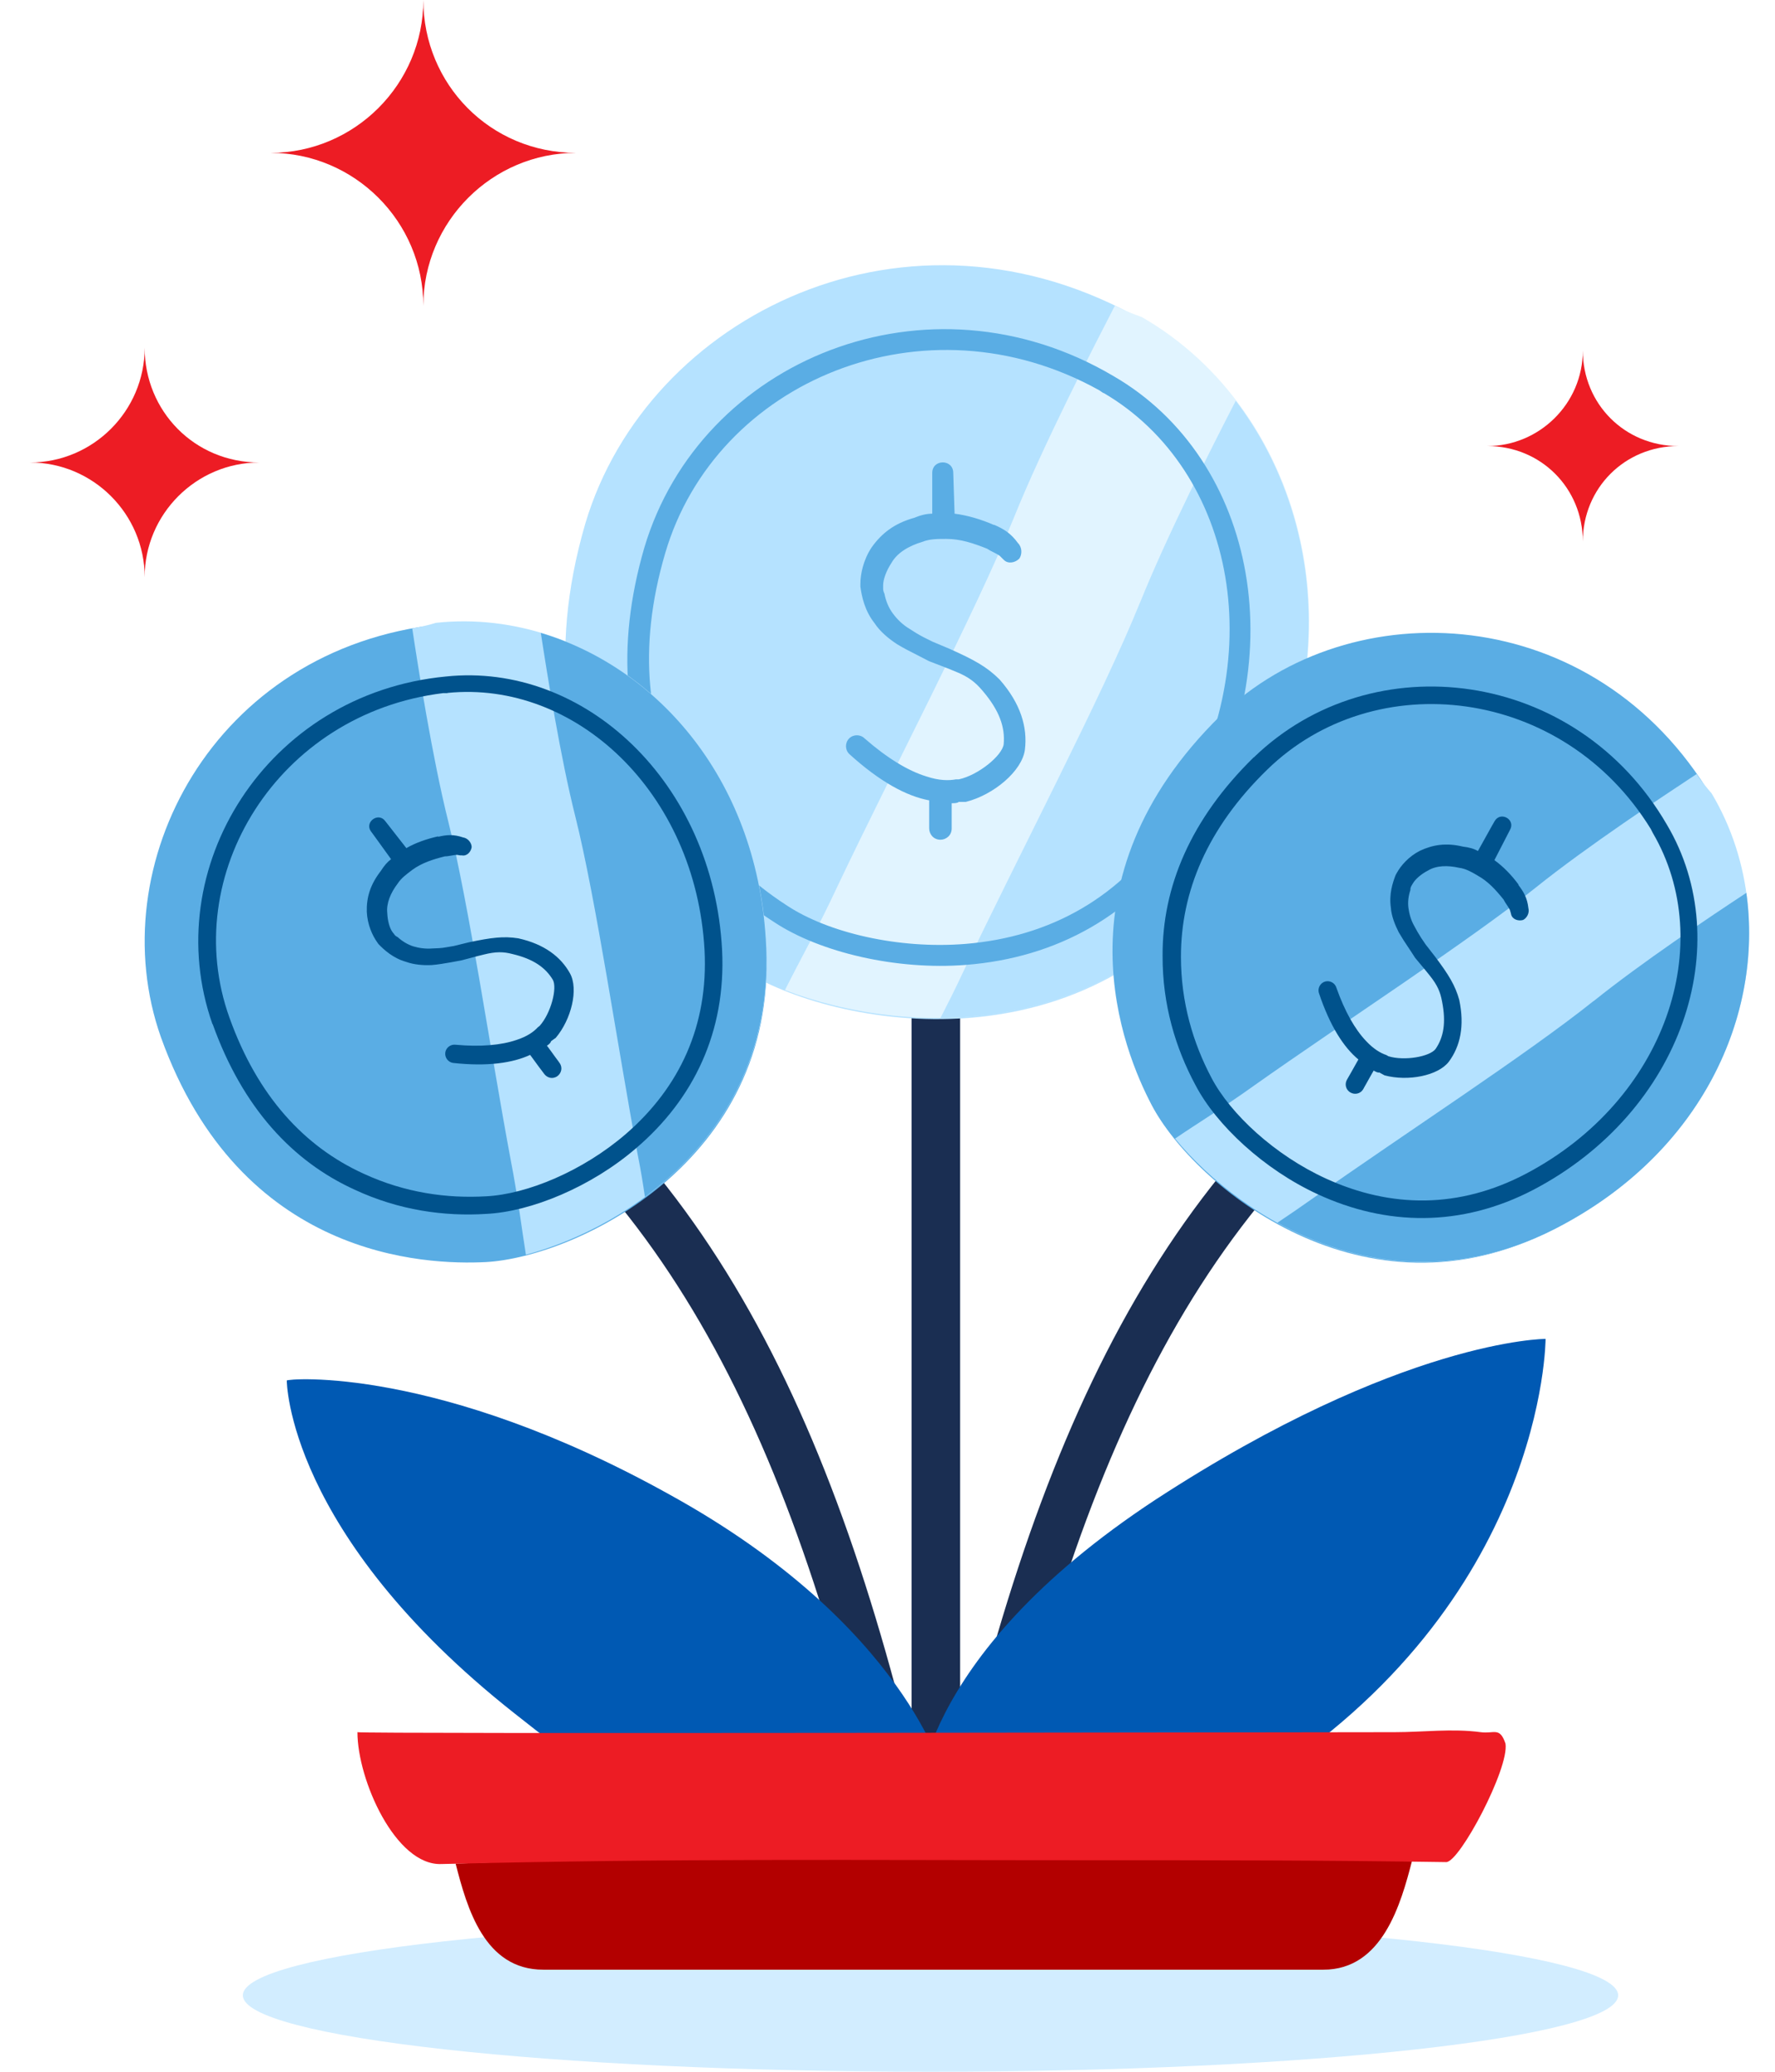
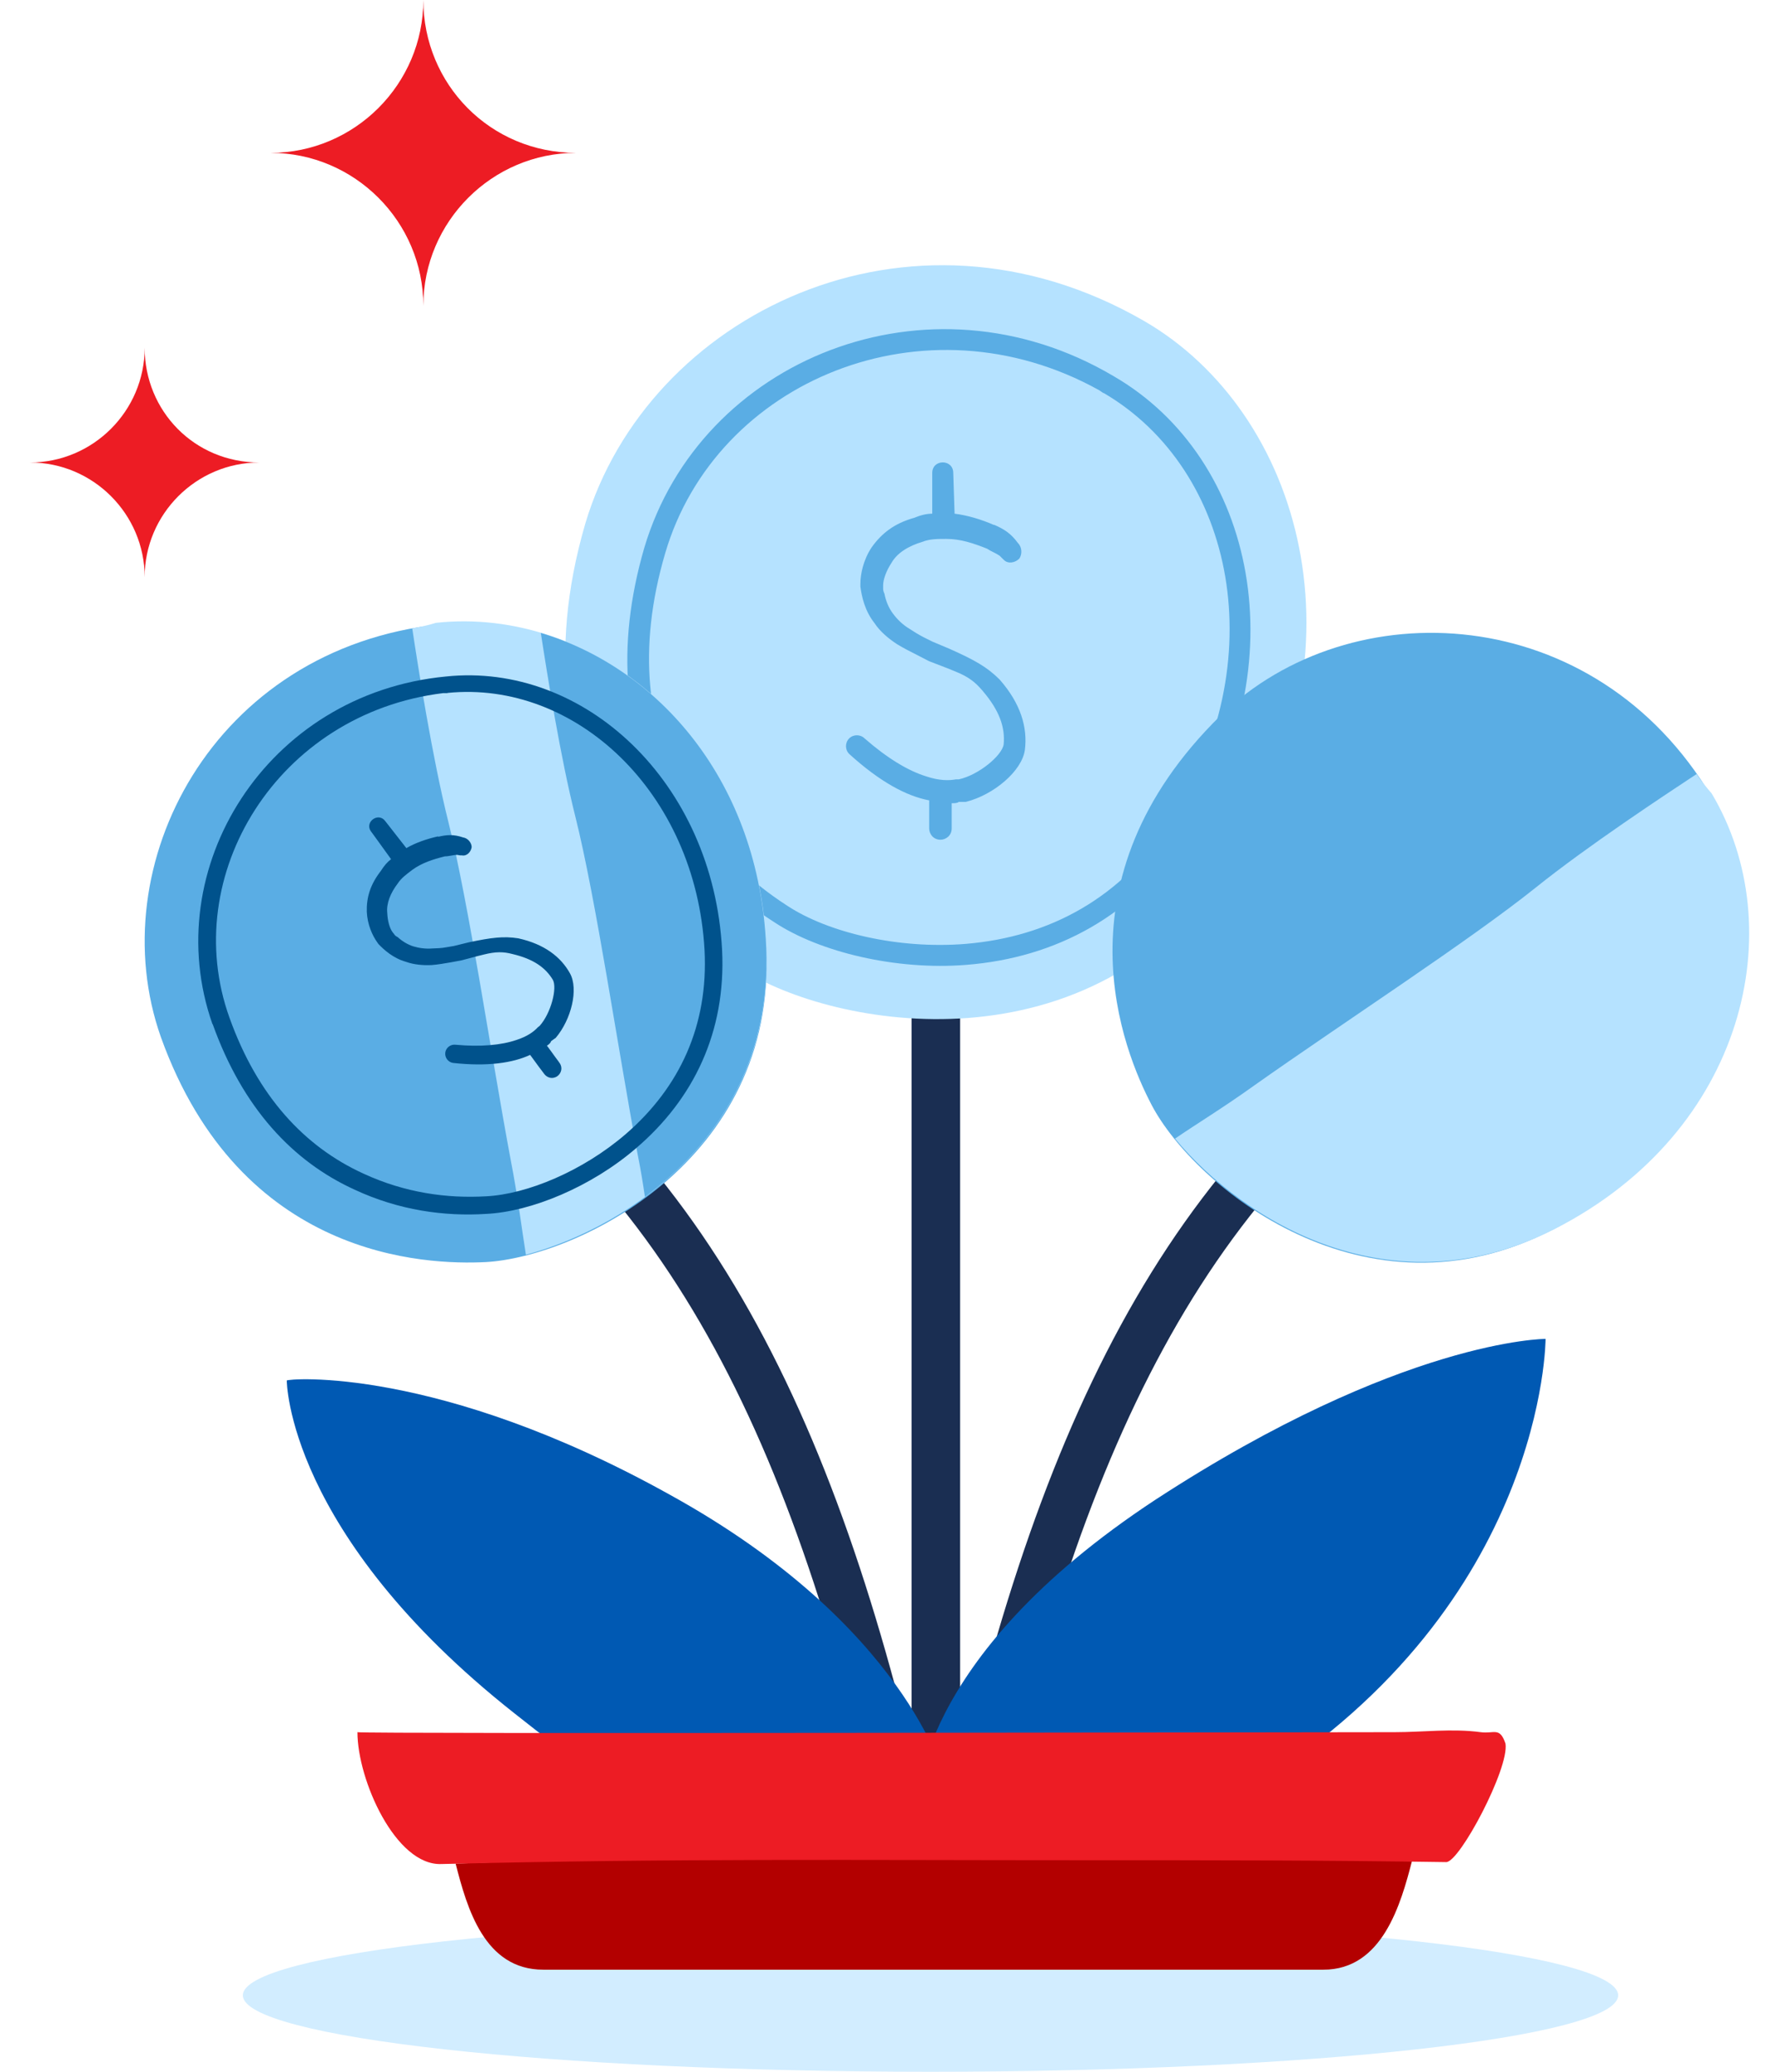
<svg xmlns="http://www.w3.org/2000/svg" viewBox="0 0 48 56" fill="none">
  <path fill-rule="evenodd" clip-rule="evenodd" d="M25.163 56C14.883 56 6.567 55.07 6.567 53.934C6.567 52.797 14.883 51.868 25.163 51.868C35.442 51.868 43.759 52.797 43.759 53.934C43.759 55.07 35.442 56 25.163 56Z" fill="#D2EDFF" />
-   <path fill-rule="evenodd" clip-rule="evenodd" d="M40.221 12.057C41.667 12.057 42.803 13.193 42.803 14.639C42.803 13.193 43.94 12.057 45.386 12.057C43.94 12.057 42.803 10.92 42.803 9.474C42.803 10.92 41.615 12.057 40.221 12.057Z" fill="#ED1C24" />
  <path fill-rule="evenodd" clip-rule="evenodd" d="M3.912 9.401C3.912 11.106 2.517 12.501 0.812 12.501C2.517 12.501 3.912 13.895 3.912 15.6C3.912 13.895 5.307 12.501 7.011 12.501C5.255 12.501 3.912 11.106 3.912 9.401Z" fill="#ED1C24" />
  <path fill-rule="evenodd" clip-rule="evenodd" d="M11.448 0C11.448 2.273 9.589 4.132 7.316 4.132C9.589 4.132 11.448 5.992 11.448 8.265C11.448 5.992 13.308 4.132 15.581 4.132C13.256 4.132 11.448 2.273 11.448 0Z" fill="#ED1C24" />
  <path fill-rule="evenodd" clip-rule="evenodd" d="M25.308 23.203C25.67 23.203 25.964 23.497 25.964 23.86V50.385C25.964 50.747 25.67 51.041 25.308 51.041C24.945 51.041 24.651 50.747 24.651 50.385V23.86C24.651 23.497 24.945 23.203 25.308 23.203Z" fill="#1A2E52" />
  <path fill-rule="evenodd" clip-rule="evenodd" d="M39.897 26.729C40.086 27.038 39.99 27.442 39.681 27.632C32.601 31.982 29.156 39.159 26.745 50.521C26.67 50.876 26.322 51.102 25.967 51.027C25.612 50.952 25.386 50.603 25.461 50.249C27.895 38.779 31.445 31.152 38.994 26.514C39.303 26.324 39.707 26.421 39.897 26.729Z" fill="#1A2E52" />
  <path fill-rule="evenodd" clip-rule="evenodd" d="M33.299 23.343C29.538 29.077 22.513 27.786 20.044 26.189C18.412 25.125 13.701 21.442 15.829 14.149C17.503 8.528 24.564 4.995 30.943 8.678C35.2 11.147 37.059 17.604 33.299 23.338V23.343Z" fill="#B5E2FF" />
-   <path fill-rule="evenodd" clip-rule="evenodd" d="M30.148 8.265C29.58 9.366 28.211 12.026 27.415 13.999C26.387 16.546 24.109 20.875 22.632 23.989C22.1 25.131 21.604 26.004 21.227 26.763C24.492 28.018 30.076 28.204 33.345 23.308C37.184 17.532 35.246 11.075 30.876 8.57C30.649 8.493 30.38 8.379 30.153 8.265H30.148Z" fill="#E1F4FF" />
-   <path fill-rule="evenodd" clip-rule="evenodd" d="M30.83 16.282C29.802 18.829 27.524 23.158 26.046 26.273C25.835 26.727 25.628 27.135 25.432 27.517C28.206 27.497 31.248 26.448 33.335 23.313C36.305 18.844 35.814 13.973 33.418 10.833C32.787 12.057 31.563 14.464 30.83 16.287V16.282Z" fill="#B5E2FF" />
  <path fill-rule="evenodd" clip-rule="evenodd" d="M17.425 14.8C16.63 17.532 16.893 19.888 17.993 21.825C18.753 23.194 19.817 24.216 20.958 24.94C22.172 25.735 24.223 26.231 26.124 26.081C28.557 25.89 30.68 24.754 32.126 22.548C35.091 17.992 33.986 12.408 30.112 10.166C25.096 7.201 18.944 9.712 17.425 14.8ZM29.843 10.621C33.413 12.708 34.44 17.915 31.666 22.207C30.339 24.258 28.402 25.322 26.119 25.513C24.295 25.663 22.394 25.208 21.294 24.485C20.23 23.803 19.243 22.853 18.52 21.561C17.492 19.738 17.229 17.537 17.988 14.955C19.357 10.285 25.013 7.929 29.724 10.548L29.838 10.626L29.843 10.621ZM26.878 14.19C26.537 14.04 26.155 13.927 25.814 13.885L25.778 12.785C25.778 12.403 25.21 12.403 25.21 12.785V13.885C25.06 13.885 24.905 13.921 24.714 13.999C24.182 14.149 23.841 14.417 23.572 14.794C23.345 15.135 23.267 15.518 23.267 15.781V15.859C23.303 16.122 23.381 16.504 23.65 16.845C23.799 17.073 24.032 17.264 24.259 17.413C24.45 17.527 24.6 17.605 24.827 17.718L24.977 17.796L25.127 17.873L25.623 18.064L25.814 18.142C26.196 18.292 26.382 18.447 26.573 18.674C27.028 19.206 27.183 19.66 27.142 20.115C27.105 20.42 26.46 20.952 25.928 21.066H25.85C25.659 21.102 25.395 21.102 25.055 20.988C24.559 20.838 23.991 20.492 23.381 19.96C23.267 19.846 23.076 19.846 22.963 19.96C22.849 20.074 22.849 20.265 22.963 20.378C23.799 21.138 24.517 21.52 25.127 21.634V22.393C25.127 22.543 25.241 22.698 25.432 22.698C25.581 22.698 25.736 22.584 25.736 22.393V21.711C25.814 21.711 25.886 21.711 25.928 21.675H26.119C26.878 21.484 27.637 20.838 27.715 20.27C27.792 19.66 27.601 19.015 27.033 18.369C26.692 18.028 26.351 17.837 25.664 17.532L25.21 17.341L24.982 17.227C24.832 17.15 24.719 17.078 24.6 17C24.409 16.887 24.259 16.737 24.145 16.582C24.032 16.432 23.954 16.241 23.918 16.05C23.882 15.972 23.882 15.936 23.882 15.9V15.822C23.882 15.673 23.959 15.44 24.109 15.213C24.259 14.949 24.564 14.758 24.946 14.645C25.137 14.567 25.364 14.567 25.556 14.567H25.592C25.974 14.567 26.315 14.681 26.692 14.831C26.806 14.908 26.919 14.944 27.033 15.022L27.11 15.099L27.147 15.135C27.26 15.249 27.451 15.213 27.565 15.099C27.643 14.986 27.643 14.794 27.529 14.681C27.338 14.417 27.147 14.299 26.883 14.185L26.878 14.19Z" fill="#5AADE4" />
  <path fill-rule="evenodd" clip-rule="evenodd" d="M41.998 33.23C36.899 35.88 32.291 32.052 31.145 29.872C30.385 28.426 28.459 23.803 33.004 19.345C36.532 15.925 43.144 16.241 46.295 21.551C48.392 25.099 47.101 30.58 42.003 33.23H41.998Z" fill="#5AADE4" />
  <path fill-rule="evenodd" clip-rule="evenodd" d="M45.882 20.921C45.014 21.494 42.922 22.873 41.533 23.989C39.74 25.425 36.3 27.657 33.939 29.325C33.082 29.94 32.364 30.374 31.775 30.777C33.645 33.034 37.648 35.462 42.044 33.22C47.215 30.575 48.449 25.064 46.285 21.443C46.151 21.293 46.001 21.102 45.882 20.926V20.921Z" fill="#B5E2FF" />
-   <path fill-rule="evenodd" clip-rule="evenodd" d="M43.093 27.058C41.3 28.494 37.86 30.725 35.499 32.394C35.158 32.636 34.838 32.853 34.544 33.05C36.579 34.171 39.229 34.651 42.044 33.22C46.047 31.175 47.685 27.414 47.225 24.134C46.259 24.769 44.384 26.024 43.098 27.058H43.093Z" fill="#5AADE4" />
-   <path fill-rule="evenodd" clip-rule="evenodd" d="M33.903 20.471C32.198 22.14 31.429 23.974 31.439 25.838C31.434 27.151 31.79 28.333 32.328 29.33C32.891 30.41 34.182 31.613 35.633 32.28C37.488 33.137 39.508 33.179 41.465 32.161C45.5 30.048 46.987 25.513 45.076 22.29C42.628 18.069 37.106 17.377 33.908 20.471H33.903ZM44.694 22.512C46.445 25.503 45.061 29.723 41.274 31.722C39.461 32.678 37.612 32.657 35.866 31.861C34.471 31.226 33.273 30.11 32.761 29.134C32.266 28.199 31.935 27.099 31.935 25.859C31.935 24.108 32.643 22.388 34.26 20.812C37.173 17.961 42.276 18.56 44.642 22.409L44.694 22.512ZM41.062 23.907C40.877 23.653 40.644 23.416 40.412 23.25L40.835 22.429C40.99 22.15 40.577 21.918 40.417 22.197L40.355 22.305L40.076 22.806L39.998 22.946L39.967 23.003C39.859 22.941 39.73 22.904 39.559 22.884C39.11 22.775 38.748 22.832 38.397 22.997C38.092 23.152 37.88 23.4 37.772 23.597L37.741 23.653C37.658 23.865 37.56 24.17 37.612 24.532C37.627 24.759 37.72 24.991 37.824 25.198C37.917 25.358 37.994 25.477 38.113 25.652L38.191 25.771L38.268 25.89L38.552 26.231L38.66 26.365C38.877 26.634 38.95 26.82 38.996 27.068C39.11 27.641 39.038 28.039 38.821 28.354C38.666 28.561 37.979 28.685 37.545 28.55L37.519 28.535L37.493 28.519C37.338 28.468 37.147 28.359 36.94 28.137C36.641 27.822 36.367 27.342 36.14 26.701C36.104 26.572 35.964 26.494 35.835 26.531C35.706 26.567 35.628 26.706 35.664 26.835C35.964 27.734 36.336 28.308 36.734 28.638L36.641 28.803L36.548 28.969L36.486 29.077L36.424 29.186C36.362 29.294 36.383 29.454 36.522 29.532C36.63 29.594 36.791 29.573 36.868 29.434L36.899 29.377L36.961 29.268L37.038 29.129L37.132 28.964L37.147 28.938C37.204 28.969 37.255 29 37.302 28.989L37.328 29.005L37.385 29.036L37.441 29.067C38.077 29.237 38.893 29.077 39.182 28.695C39.487 28.282 39.611 27.734 39.461 27.026C39.353 26.639 39.182 26.355 38.805 25.854L38.552 25.529L38.433 25.353C38.356 25.234 38.299 25.131 38.247 25.033C38.154 24.872 38.108 24.697 38.087 24.542C38.066 24.382 38.087 24.216 38.139 24.061C38.139 23.989 38.16 23.963 38.175 23.932L38.191 23.907L38.206 23.881C38.268 23.772 38.418 23.633 38.619 23.529C38.841 23.395 39.141 23.385 39.461 23.457C39.632 23.478 39.797 23.571 39.936 23.653L39.962 23.669C40.241 23.824 40.443 24.046 40.66 24.315C40.711 24.418 40.778 24.49 40.83 24.593L40.856 24.681L40.866 24.723C40.902 24.852 41.057 24.904 41.187 24.867C41.29 24.816 41.367 24.676 41.331 24.547C41.3 24.273 41.207 24.113 41.062 23.922V23.907Z" fill="#00528C" />
  <path fill-rule="evenodd" clip-rule="evenodd" d="M10.889 26.729C11.079 26.421 11.483 26.324 11.792 26.514C19.34 31.152 22.89 38.779 25.324 50.249C25.4 50.603 25.173 50.952 24.819 51.027C24.464 51.102 24.116 50.876 24.041 50.521C21.629 39.159 18.185 31.982 11.105 27.632C10.796 27.442 10.7 27.038 10.889 26.729Z" fill="#1A2E52" />
  <path fill-rule="evenodd" clip-rule="evenodd" d="M20.72 25.647C20.999 31.386 15.601 33.974 13.143 34.114C11.51 34.196 6.505 34.026 4.351 28.034C2.713 23.4 5.756 17.527 11.898 16.876C15.999 16.453 20.441 19.908 20.72 25.647Z" fill="#5AADE4" />
  <path fill-rule="evenodd" clip-rule="evenodd" d="M11.148 16.985C11.303 18.012 11.691 20.487 12.125 22.217C12.683 24.449 13.277 28.504 13.809 31.345C14.01 32.378 14.108 33.215 14.222 33.917C17.053 33.158 20.932 30.534 20.725 25.601C20.477 19.8 15.983 16.38 11.789 16.835C11.598 16.897 11.36 16.948 11.148 16.985Z" fill="#B5E2FF" />
  <path fill-rule="evenodd" clip-rule="evenodd" d="M15.56 22.078C16.118 24.309 16.712 28.364 17.244 31.205C17.327 31.618 17.389 31.995 17.44 32.352C19.31 30.968 20.849 28.762 20.72 25.606C20.529 21.117 17.797 18.054 14.625 17.108C14.801 18.25 15.157 20.481 15.56 22.078Z" fill="#5AADE4" />
  <path fill-rule="evenodd" clip-rule="evenodd" d="M5.751 27.682C6.556 29.929 7.9 31.391 9.599 32.161C10.787 32.714 12.017 32.884 13.143 32.812C14.362 32.755 15.994 32.078 17.203 31.035C18.758 29.707 19.636 27.889 19.527 25.683C19.29 21.132 15.787 17.893 12.058 18.286C7.202 18.751 4.268 23.483 5.745 27.682H5.751ZM12.104 18.73C15.555 18.384 18.814 21.406 19.052 25.678C19.16 27.724 18.375 29.397 16.924 30.652C15.761 31.655 14.253 32.28 13.148 32.336C12.089 32.398 10.952 32.243 9.826 31.722C8.23 30.993 6.965 29.63 6.205 27.507C4.826 23.669 7.502 19.283 11.986 18.735H12.099L12.104 18.73ZM11.856 22.605C11.552 22.672 11.236 22.78 10.989 22.925L10.42 22.197C10.234 21.938 9.847 22.222 10.033 22.475L10.11 22.579L10.446 23.044L10.539 23.173L10.575 23.224C10.472 23.302 10.389 23.4 10.296 23.545C10.012 23.911 9.909 24.258 9.919 24.645C9.935 24.991 10.069 25.285 10.198 25.466L10.234 25.518C10.389 25.678 10.632 25.9 10.978 25.998C11.195 26.076 11.443 26.096 11.67 26.086C11.856 26.071 11.996 26.045 12.208 26.009L12.347 25.983L12.486 25.957L12.915 25.843L13.081 25.802C13.411 25.719 13.618 25.724 13.855 25.787C14.429 25.921 14.754 26.158 14.95 26.484C15.075 26.706 14.899 27.388 14.594 27.729L14.568 27.749L14.542 27.77C14.434 27.889 14.253 28.018 13.964 28.111C13.556 28.25 12.998 28.302 12.326 28.24C12.192 28.22 12.063 28.312 12.042 28.447C12.022 28.581 12.115 28.71 12.249 28.731C13.189 28.834 13.866 28.731 14.336 28.514L14.45 28.669L14.563 28.824L14.641 28.927L14.718 29.03C14.796 29.134 14.945 29.18 15.075 29.087C15.178 29.01 15.224 28.86 15.131 28.731L15.095 28.679L15.018 28.576L14.925 28.447L14.811 28.292L14.79 28.266C14.842 28.23 14.894 28.189 14.899 28.147L14.925 28.127L14.976 28.09L15.028 28.054C15.452 27.553 15.648 26.737 15.415 26.313C15.168 25.864 14.718 25.518 14.015 25.363C13.618 25.301 13.292 25.342 12.678 25.471L12.275 25.57L12.063 25.606C11.924 25.632 11.81 25.632 11.691 25.637C11.505 25.652 11.329 25.626 11.175 25.58C11.025 25.533 10.875 25.44 10.756 25.332C10.694 25.301 10.673 25.275 10.658 25.249L10.637 25.224L10.617 25.198C10.539 25.094 10.482 24.903 10.472 24.676C10.446 24.423 10.555 24.144 10.756 23.88C10.849 23.736 11.004 23.622 11.128 23.529L11.154 23.509C11.412 23.323 11.701 23.23 12.032 23.147C12.146 23.147 12.244 23.111 12.357 23.106L12.445 23.121H12.492C12.626 23.147 12.735 23.028 12.755 22.899C12.755 22.785 12.657 22.656 12.523 22.636C12.264 22.548 12.079 22.563 11.841 22.62L11.856 22.605Z" fill="#00528C" />
  <path fill-rule="evenodd" clip-rule="evenodd" d="M18.138 40.416C11.836 36.903 7.755 37.265 7.755 37.316C7.755 37.316 7.755 41.449 13.902 46.304C20.049 51.212 21.96 50.437 25.524 48.009C25.524 48.009 24.491 43.928 18.138 40.416Z" fill="#0059B3" />
  <path fill-rule="evenodd" clip-rule="evenodd" d="M31.259 40.529C37.922 36.19 41.796 36.19 41.796 36.19C41.796 36.19 41.796 43.318 33.996 48.226C26.196 53.133 28.004 50.343 24.802 48.846C24.802 48.846 24.647 44.868 31.259 40.529Z" fill="#0059B3" />
  <path fill-rule="evenodd" clip-rule="evenodd" d="M25.308 49.92H25.251H25.178L12.321 50.374C12.631 51.583 13.101 53.241 14.692 53.241H35.788C37.379 53.241 37.88 51.485 38.19 50.276L25.302 49.92H25.308Z" fill="#B30000" />
  <path fill-rule="evenodd" clip-rule="evenodd" d="M39.11 50.333C35.701 50.282 32.808 50.282 29.399 50.282C23.097 50.282 18.293 50.23 11.939 50.385C10.7 50.437 9.666 48.112 9.666 46.821C9.666 46.872 35.339 46.821 37.715 46.821C38.49 46.821 39.265 46.717 40.04 46.821C40.402 46.872 40.556 46.666 40.712 47.131C40.815 47.802 39.472 50.333 39.11 50.333Z" fill="#ED1C24" />
</svg>